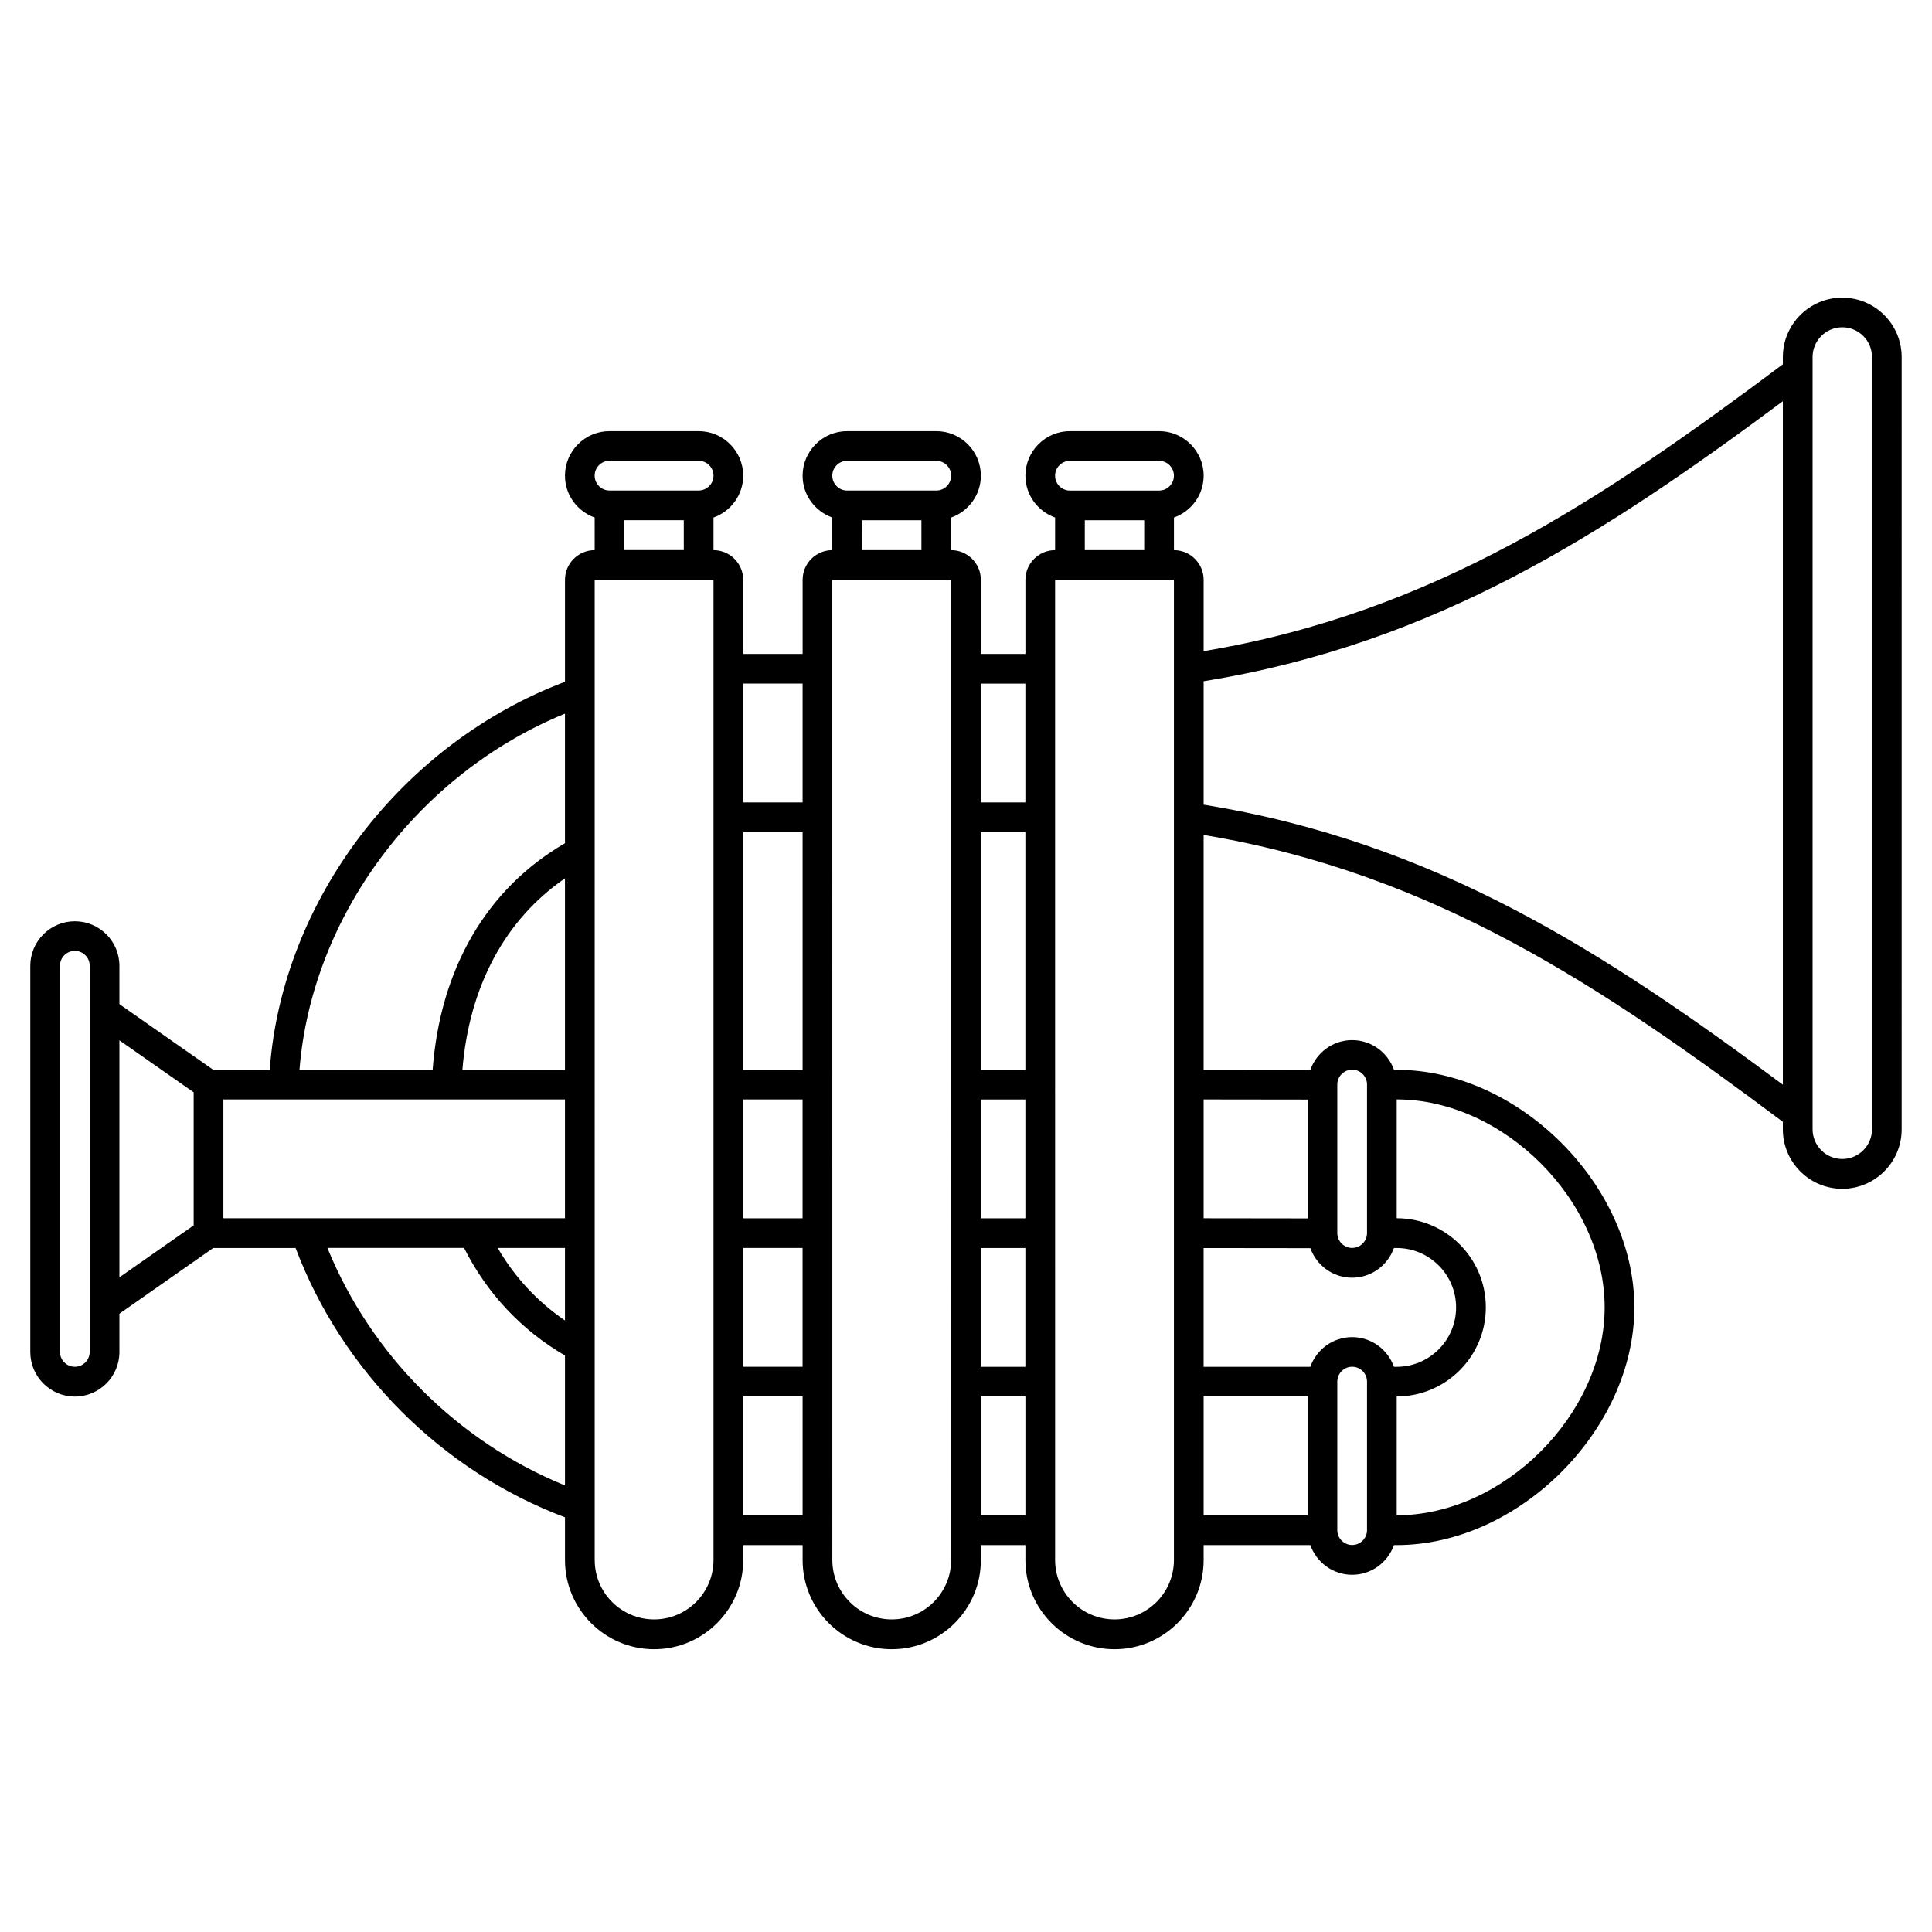
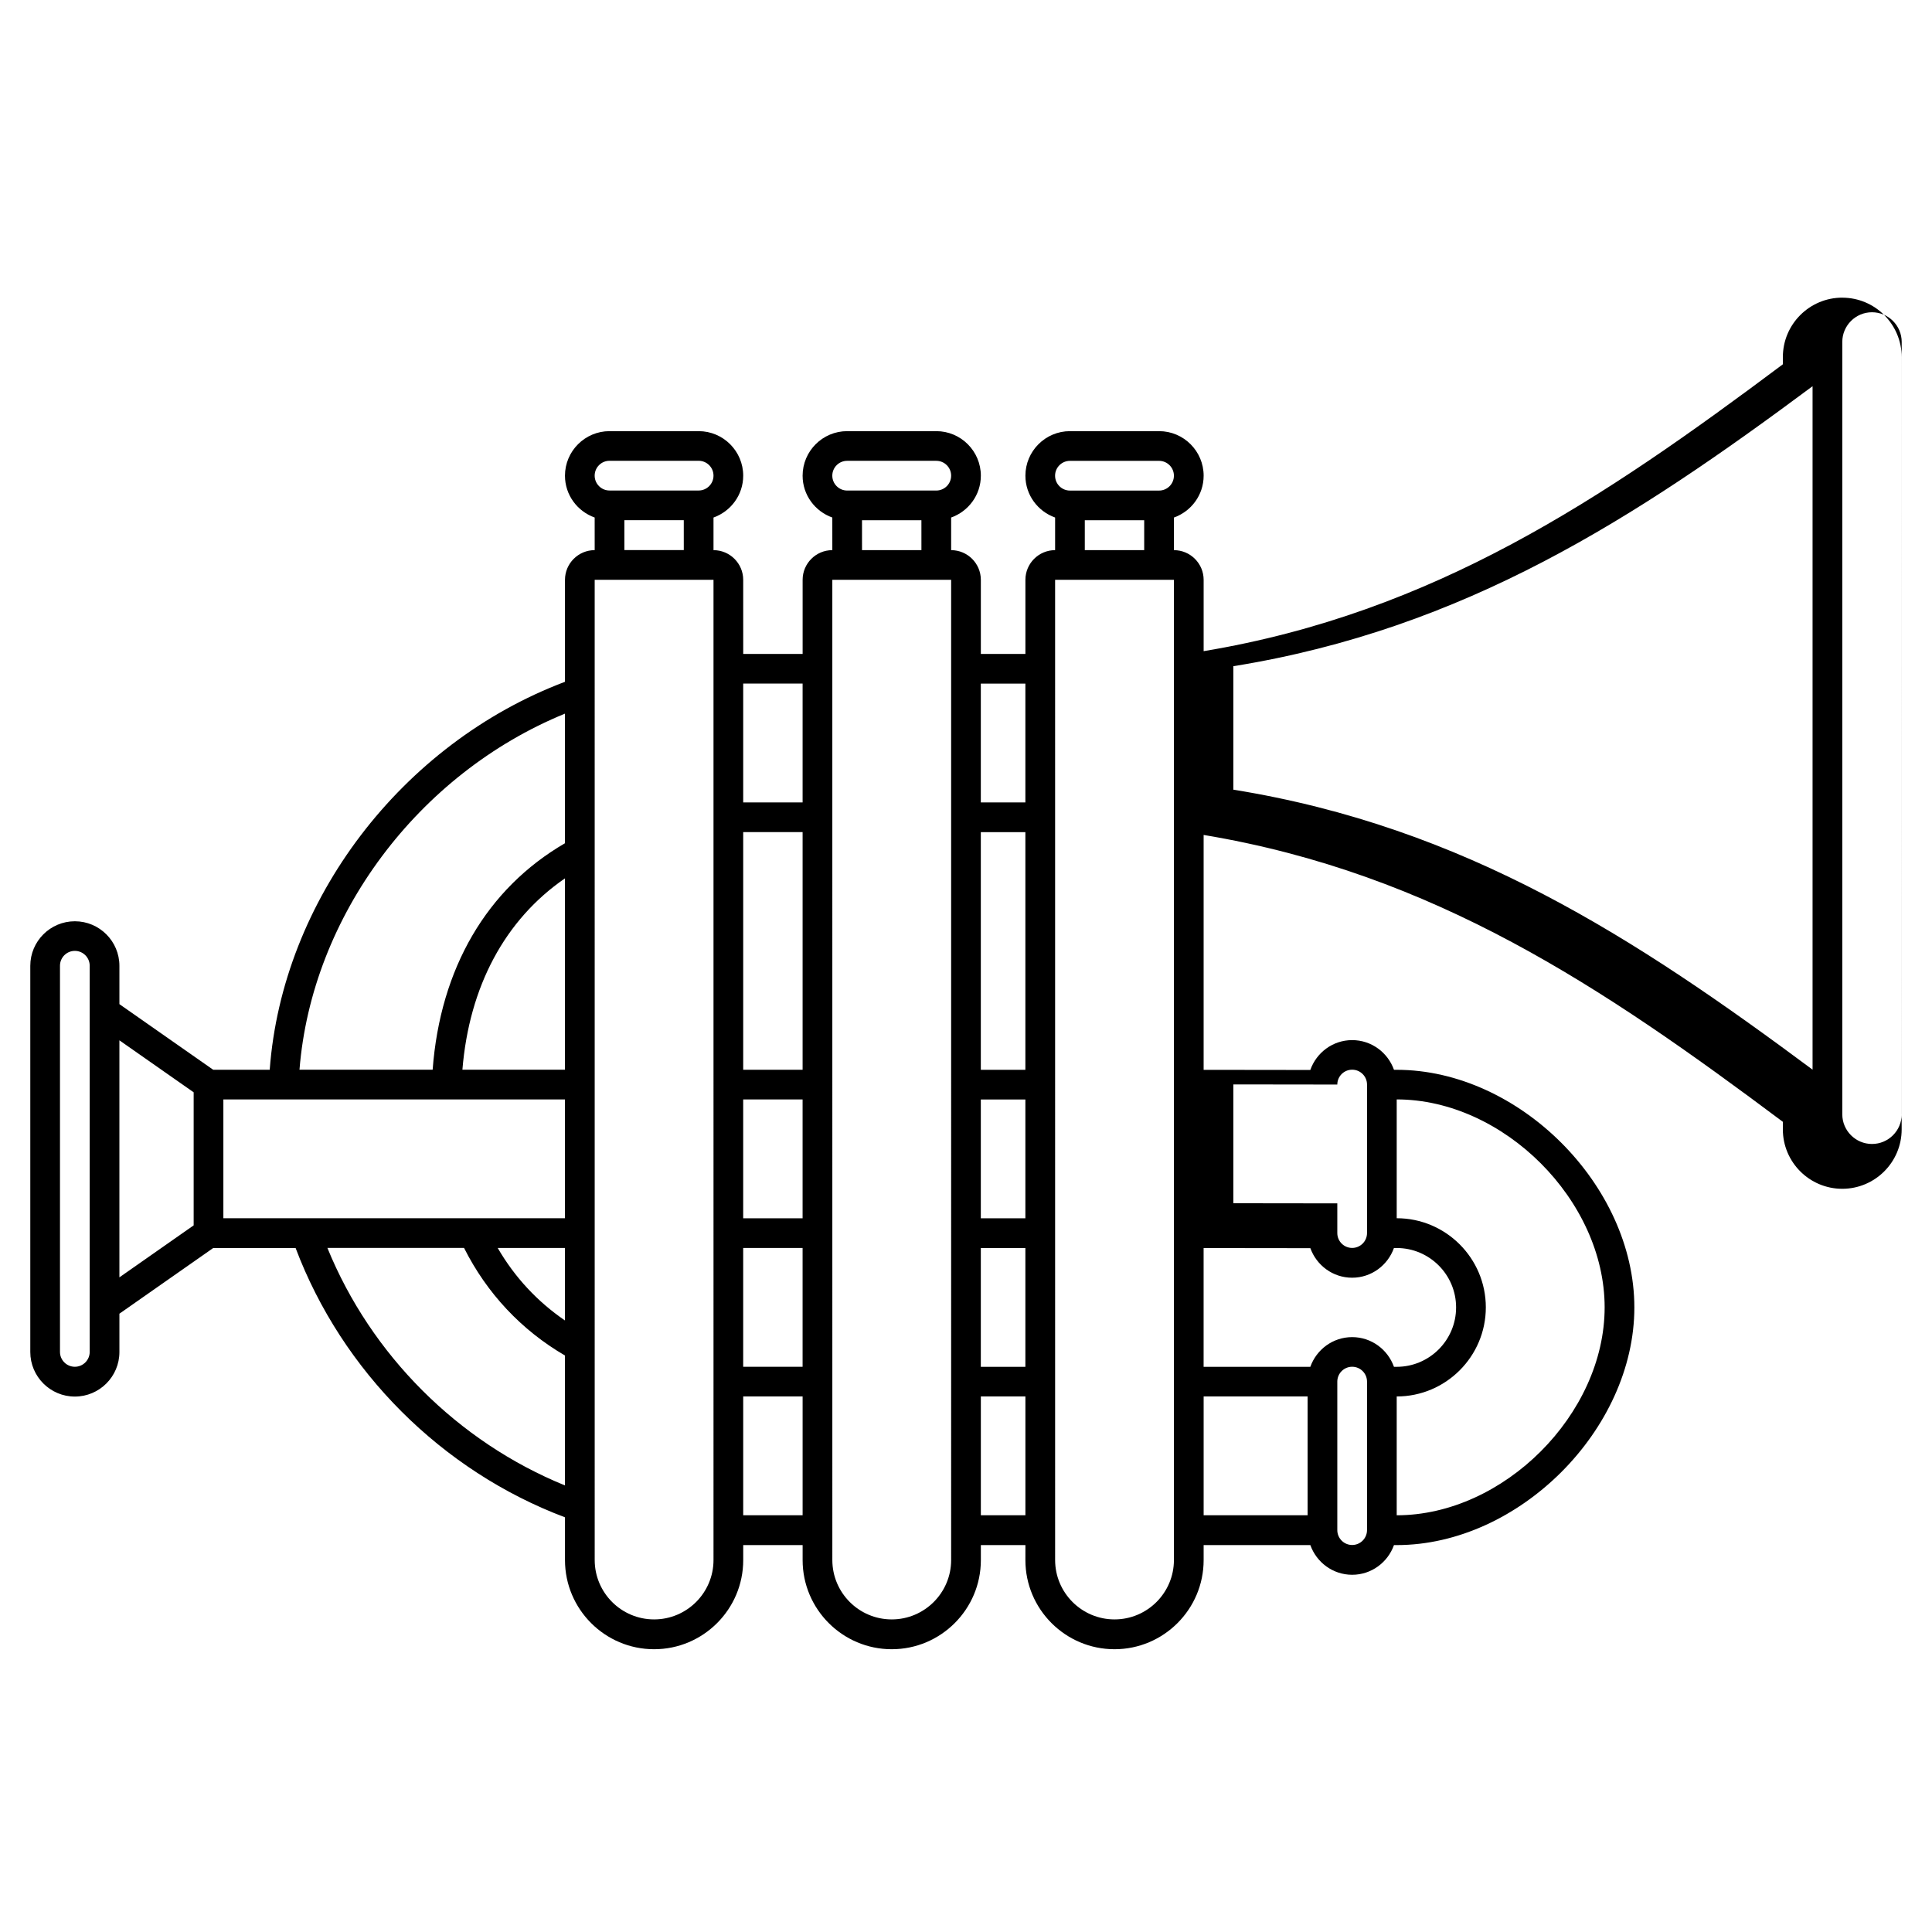
<svg xmlns="http://www.w3.org/2000/svg" fill="#000000" width="800px" height="800px" version="1.1" viewBox="144 144 512 512">
-   <path d="m632.22 222.88c-8.684 0-15.742 7.062-15.742 15.742v1.918c-47.621 35.648-92.441 65.852-153.5 76.023v-18.898c0-4.34-3.531-7.871-7.871-7.871v-8.645c4.57-1.629 7.871-5.961 7.871-11.082 0-6.512-5.297-11.809-11.809-11.809h-23.617c-6.512 0-11.809 5.297-11.809 11.809 0 5.125 3.301 9.453 7.871 11.082v8.641c-4.34 0-7.871 3.531-7.871 7.871v19.633h-11.809v-19.629c0-4.34-3.531-7.871-7.871-7.871v-8.645c4.57-1.629 7.871-5.961 7.871-11.082 0-6.512-5.297-11.809-11.809-11.809h-23.617c-6.512 0-11.809 5.297-11.809 11.809 0 5.125 3.301 9.453 7.871 11.082l0.004 8.641c-4.34 0-7.871 3.531-7.871 7.871v19.633h-15.742l-0.004-19.629c0-4.34-3.531-7.871-7.871-7.871v-8.645c4.57-1.629 7.871-5.961 7.871-11.082 0-6.512-5.297-11.809-11.809-11.809h-23.617c-6.512 0-11.809 5.297-11.809 11.809 0 5.125 3.301 9.453 7.871 11.082l0.004 8.641c-4.34 0-7.871 3.531-7.871 7.871v27.02c-43.34 16.371-74.941 57.93-78.25 102.82h-14.973l-24.859-17.395v-10.152c0-6.512-5.297-11.809-11.809-11.809-6.512 0-11.809 5.297-11.809 11.809v102.34c0 6.512 5.297 11.809 11.809 11.809 6.512 0 11.809-5.297 11.809-11.809v-10.152l24.855-17.402h21.84c12.332 32.68 38.707 59.051 71.387 71.363v11.34c0 13.023 10.594 23.617 23.617 23.617s23.617-10.594 23.617-23.617v-3.984h15.742v3.984c0 13.023 10.594 23.617 23.617 23.617 13.023 0 23.617-10.594 23.617-23.617v-3.984h11.809l-0.004 3.984c0 13.023 10.594 23.617 23.617 23.617s23.617-10.594 23.617-23.617v-3.984h28.277c1.629 4.57 5.961 7.871 11.082 7.871 5.125 0 9.453-3.301 11.082-7.871l0.727 0.004c32.375 0 62.977-30.605 62.977-62.977 0-32.371-30.602-62.977-62.977-62.977h-0.723c-1.629-4.57-5.961-7.871-11.082-7.871-5.141 0-9.477 3.32-11.094 7.914l-28.27-0.035v-62.25c61.062 10.168 105.88 40.375 153.5 76.023v2.008c0 8.684 7.062 15.742 15.742 15.742 8.684 0 15.742-7.062 15.742-15.742l0.004-204.67c0-8.684-7.062-15.742-15.746-15.742zm-140.96 251.9c1.641 4.551 5.961 7.828 11.066 7.828 5.125 0 9.453-3.301 11.082-7.871h0.73c8.684 0 15.742 7.062 15.742 15.742 0 8.684-7.062 15.742-15.742 15.742h-0.723c-1.629-4.57-5.961-7.871-11.082-7.871-5.125 0-9.453 3.301-11.082 7.871l-28.281 0.004v-31.48zm-63.715-208.65h23.617c2.172 0 3.938 1.766 3.938 3.938 0 2.168-1.762 3.938-3.938 3.938h-23.617c-2.172 0-3.938-1.766-3.938-3.938 0-2.168 1.766-3.938 3.938-3.938zm3.938 15.746h15.742v7.918h-15.742zm-27.555 153.5h11.809v31.488h-11.809zm11.809-7.871h-11.809v-62.977h11.809zm-11.809 47.23h11.809v31.488h-11.809zm11.809-149.57v31.488h-11.809v-31.488zm-47.23-59.043h23.617c2.172 0 3.938 1.766 3.938 3.938 0 2.168-1.762 3.938-3.938 3.938h-23.617c-2.172 0-3.938-1.766-3.938-3.938 0-2.168 1.762-3.938 3.938-3.938zm3.934 15.746h15.742l0.004 7.918h-15.742zm-31.488 153.5h15.742v31.488h-15.742zm15.746-7.871h-15.742v-62.977h15.742zm-15.746 47.23h15.742v31.488h-15.742zm15.746-149.57v31.488h-15.742v-31.488zm-51.168-59.043h23.617c2.172 0 3.938 1.766 3.938 3.938 0 2.168-1.762 3.938-3.938 3.938h-23.617c-2.172 0-3.938-1.766-3.938-3.938 0-2.168 1.766-3.938 3.938-3.938zm3.934 15.746h15.742l0.004 7.918h-15.742zm-106.27 184.99v-31.488h90.527v31.488zm90.527-39.359h-27.18c1.809-22.113 11.32-39.801 27.18-50.711zm0 47.23v19.219c-7.34-5.027-13.316-11.453-17.828-19.219zm0-141.6v34.348c-20.703 12.02-33.051 33.156-35.066 60.016h-35.289c3.231-40.719 31.43-78.434 70.355-94.363zm-125.95 169.15c0 2.168-1.762 3.938-3.938 3.938-2.172 0-3.938-1.766-3.938-3.938v-102.34c0-2.168 1.762-3.938 3.938-3.938 2.172 0 3.938 1.766 3.938 3.938zm7.871-82.574 19.68 13.777v35.262l-19.68 13.777zm55.125 55.02h36.211c6.043 12.02 15.211 21.797 26.746 28.508v34.43c-28.383-11.566-51.383-34.555-62.957-62.938zm102.32 82.703c0 8.684-7.062 15.742-15.742 15.742-8.684 0-15.742-7.062-15.742-15.742l-0.004-259.77h31.488zm7.871-11.855v-31.488h15.742v31.488zm55.105 11.855c0 8.684-7.062 15.742-15.742 15.742-8.684 0-15.742-7.062-15.742-15.742l-0.004-259.77h31.488zm7.871-11.855v-31.488h11.809v31.488zm51.168 11.855c0 8.684-7.062 15.742-15.742 15.742-8.684 0-15.742-7.062-15.742-15.742l-0.004-259.77h31.488zm7.875-43.344h27.551v31.488h-27.551zm39.359 39.363c-2.172 0-3.938-1.766-3.938-3.938v-39.359c0-2.168 1.762-3.938 3.938-3.938 2.172 0 3.938 1.766 3.938 3.938v39.359c-0.004 2.172-1.766 3.938-3.938 3.938zm66.91-62.977c0 28.324-26.781 55.105-55.105 55.105v-31.488c13.023 0 23.617-10.594 23.617-23.617 0-13.023-10.594-23.617-23.617-23.617v-31.488c28.324 0 55.105 26.781 55.105 55.105zm-70.848-59.043c0-2.168 1.762-3.938 3.938-3.938 2.172 0 3.938 1.766 3.938 3.938v39.359c0 2.168-1.762 3.938-3.938 3.938-2.172 0-3.938-1.766-3.938-3.938zm-7.871 3.981v31.488l-27.551-0.035v-31.488zm-27.551-78.141v-32.727c61.41-9.906 106.44-39.207 153.5-74.199v181.12c-47.066-34.992-92.098-64.297-153.5-74.199zm177.12 86.016c0 4.34-3.531 7.871-7.871 7.871s-7.871-3.531-7.871-7.871v-204.67c0-4.34 3.531-7.871 7.871-7.871s7.871 3.531 7.871 7.871z" />
+   <path d="m632.22 222.88c-8.684 0-15.742 7.062-15.742 15.742v1.918c-47.621 35.648-92.441 65.852-153.5 76.023v-18.898c0-4.34-3.531-7.871-7.871-7.871v-8.645c4.57-1.629 7.871-5.961 7.871-11.082 0-6.512-5.297-11.809-11.809-11.809h-23.617c-6.512 0-11.809 5.297-11.809 11.809 0 5.125 3.301 9.453 7.871 11.082v8.641c-4.34 0-7.871 3.531-7.871 7.871v19.633h-11.809v-19.629c0-4.34-3.531-7.871-7.871-7.871v-8.645c4.57-1.629 7.871-5.961 7.871-11.082 0-6.512-5.297-11.809-11.809-11.809h-23.617c-6.512 0-11.809 5.297-11.809 11.809 0 5.125 3.301 9.453 7.871 11.082l0.004 8.641c-4.34 0-7.871 3.531-7.871 7.871v19.633h-15.742l-0.004-19.629c0-4.34-3.531-7.871-7.871-7.871v-8.645c4.57-1.629 7.871-5.961 7.871-11.082 0-6.512-5.297-11.809-11.809-11.809h-23.617c-6.512 0-11.809 5.297-11.809 11.809 0 5.125 3.301 9.453 7.871 11.082l0.004 8.641c-4.34 0-7.871 3.531-7.871 7.871v27.02c-43.34 16.371-74.941 57.93-78.25 102.82h-14.973l-24.859-17.395v-10.152c0-6.512-5.297-11.809-11.809-11.809-6.512 0-11.809 5.297-11.809 11.809v102.34c0 6.512 5.297 11.809 11.809 11.809 6.512 0 11.809-5.297 11.809-11.809v-10.152l24.855-17.402h21.84c12.332 32.68 38.707 59.051 71.387 71.363v11.34c0 13.023 10.594 23.617 23.617 23.617s23.617-10.594 23.617-23.617v-3.984h15.742v3.984c0 13.023 10.594 23.617 23.617 23.617 13.023 0 23.617-10.594 23.617-23.617v-3.984h11.809l-0.004 3.984c0 13.023 10.594 23.617 23.617 23.617s23.617-10.594 23.617-23.617v-3.984h28.277c1.629 4.57 5.961 7.871 11.082 7.871 5.125 0 9.453-3.301 11.082-7.871l0.727 0.004c32.375 0 62.977-30.605 62.977-62.977 0-32.371-30.602-62.977-62.977-62.977h-0.723c-1.629-4.57-5.961-7.871-11.082-7.871-5.141 0-9.477 3.32-11.094 7.914l-28.27-0.035v-62.25c61.062 10.168 105.88 40.375 153.5 76.023v2.008c0 8.684 7.062 15.742 15.742 15.742 8.684 0 15.742-7.062 15.742-15.742l0.004-204.67c0-8.684-7.062-15.742-15.746-15.742zm-140.96 251.9c1.641 4.551 5.961 7.828 11.066 7.828 5.125 0 9.453-3.301 11.082-7.871h0.73c8.684 0 15.742 7.062 15.742 15.742 0 8.684-7.062 15.742-15.742 15.742h-0.723c-1.629-4.57-5.961-7.871-11.082-7.871-5.125 0-9.453 3.301-11.082 7.871l-28.281 0.004v-31.48zm-63.715-208.65h23.617c2.172 0 3.938 1.766 3.938 3.938 0 2.168-1.762 3.938-3.938 3.938h-23.617c-2.172 0-3.938-1.766-3.938-3.938 0-2.168 1.766-3.938 3.938-3.938zm3.938 15.746h15.742v7.918h-15.742zm-27.555 153.5h11.809v31.488h-11.809zm11.809-7.871h-11.809v-62.977h11.809zm-11.809 47.23h11.809v31.488h-11.809zm11.809-149.57v31.488h-11.809v-31.488zm-47.23-59.043h23.617c2.172 0 3.938 1.766 3.938 3.938 0 2.168-1.762 3.938-3.938 3.938h-23.617c-2.172 0-3.938-1.766-3.938-3.938 0-2.168 1.762-3.938 3.938-3.938zm3.934 15.746h15.742l0.004 7.918h-15.742zm-31.488 153.5h15.742v31.488h-15.742zm15.746-7.871h-15.742v-62.977h15.742zm-15.746 47.23h15.742v31.488h-15.742zm15.746-149.57v31.488h-15.742v-31.488zm-51.168-59.043h23.617c2.172 0 3.938 1.766 3.938 3.938 0 2.168-1.762 3.938-3.938 3.938h-23.617c-2.172 0-3.938-1.766-3.938-3.938 0-2.168 1.766-3.938 3.938-3.938zm3.934 15.746h15.742l0.004 7.918h-15.742zm-106.27 184.99v-31.488h90.527v31.488zm90.527-39.359h-27.18c1.809-22.113 11.32-39.801 27.18-50.711zm0 47.23v19.219c-7.34-5.027-13.316-11.453-17.828-19.219zm0-141.6v34.348c-20.703 12.02-33.051 33.156-35.066 60.016h-35.289c3.231-40.719 31.43-78.434 70.355-94.363zm-125.95 169.15c0 2.168-1.762 3.938-3.938 3.938-2.172 0-3.938-1.766-3.938-3.938v-102.34c0-2.168 1.762-3.938 3.938-3.938 2.172 0 3.938 1.766 3.938 3.938zm7.871-82.574 19.68 13.777v35.262l-19.68 13.777zm55.125 55.02h36.211c6.043 12.02 15.211 21.797 26.746 28.508v34.43c-28.383-11.566-51.383-34.555-62.957-62.938zm102.32 82.703c0 8.684-7.062 15.742-15.742 15.742-8.684 0-15.742-7.062-15.742-15.742l-0.004-259.77h31.488zm7.871-11.855v-31.488h15.742v31.488zm55.105 11.855c0 8.684-7.062 15.742-15.742 15.742-8.684 0-15.742-7.062-15.742-15.742l-0.004-259.77h31.488zm7.871-11.855v-31.488h11.809v31.488zm51.168 11.855c0 8.684-7.062 15.742-15.742 15.742-8.684 0-15.742-7.062-15.742-15.742l-0.004-259.77h31.488zm7.875-43.344h27.551v31.488h-27.551zm39.359 39.363c-2.172 0-3.938-1.766-3.938-3.938v-39.359c0-2.168 1.762-3.938 3.938-3.938 2.172 0 3.938 1.766 3.938 3.938v39.359c-0.004 2.172-1.766 3.938-3.938 3.938zm66.91-62.977c0 28.324-26.781 55.105-55.105 55.105v-31.488c13.023 0 23.617-10.594 23.617-23.617 0-13.023-10.594-23.617-23.617-23.617v-31.488c28.324 0 55.105 26.781 55.105 55.105zm-70.848-59.043c0-2.168 1.762-3.938 3.938-3.938 2.172 0 3.938 1.766 3.938 3.938v39.359c0 2.168-1.762 3.938-3.938 3.938-2.172 0-3.938-1.766-3.938-3.938zv31.488l-27.551-0.035v-31.488zm-27.551-78.141v-32.727c61.41-9.906 106.44-39.207 153.5-74.199v181.12c-47.066-34.992-92.098-64.297-153.5-74.199zm177.12 86.016c0 4.34-3.531 7.871-7.871 7.871s-7.871-3.531-7.871-7.871v-204.67c0-4.34 3.531-7.871 7.871-7.871s7.871 3.531 7.871 7.871z" />
</svg>